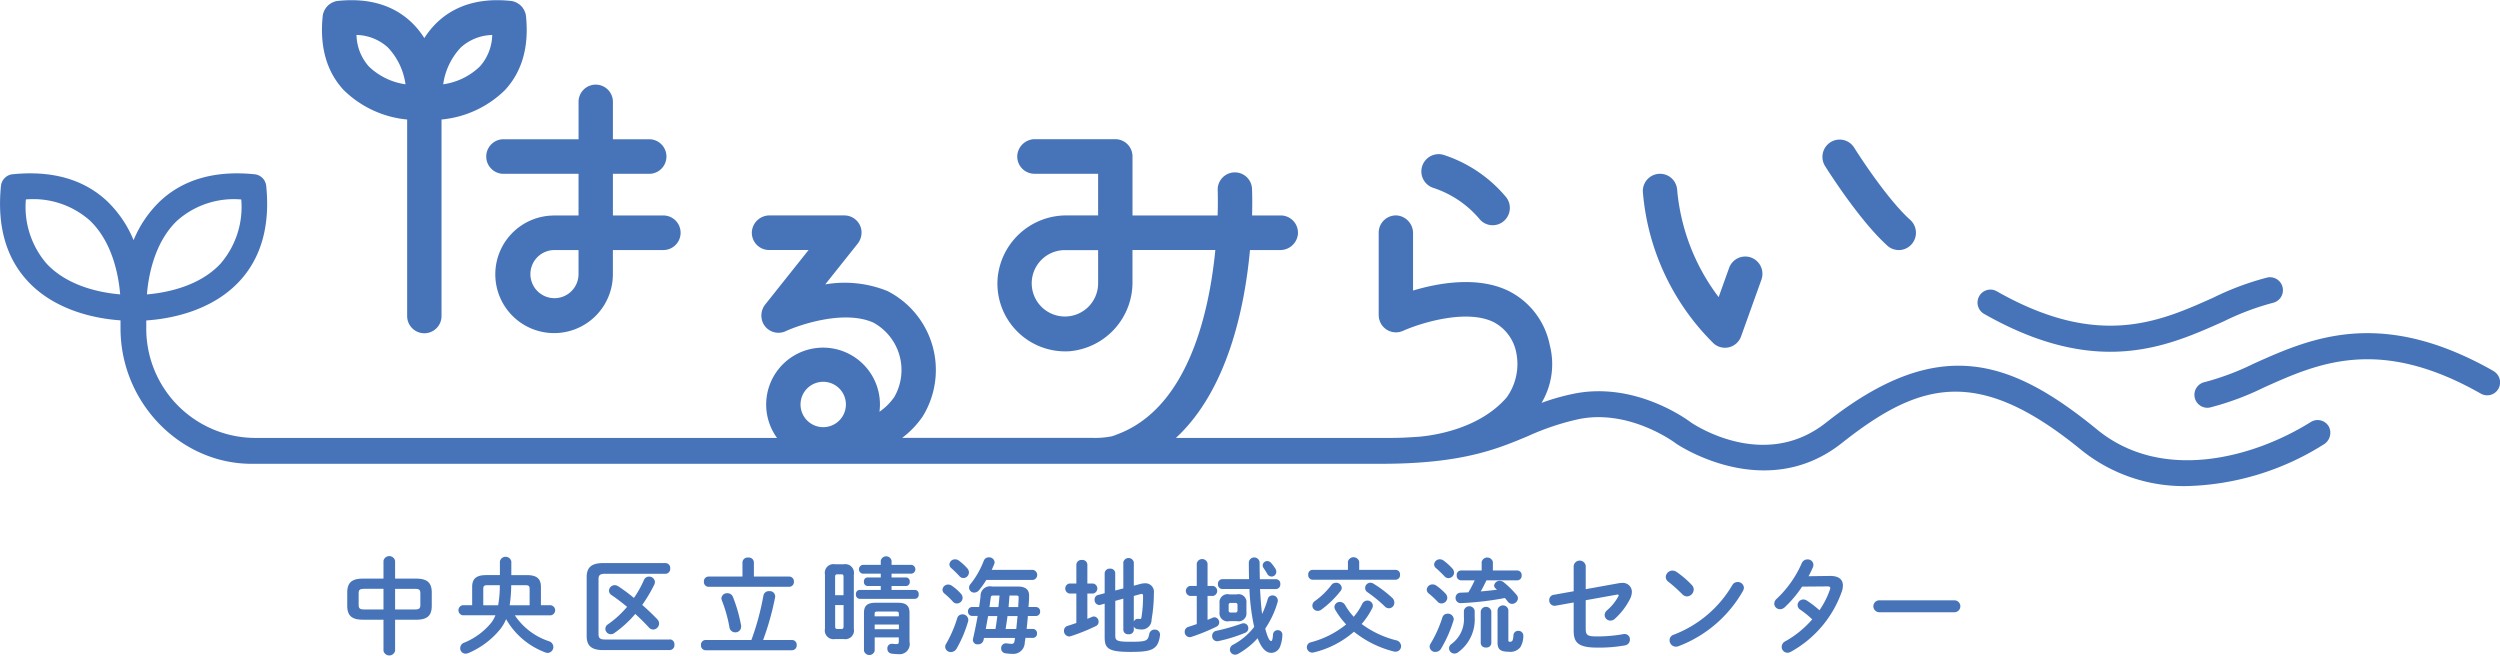
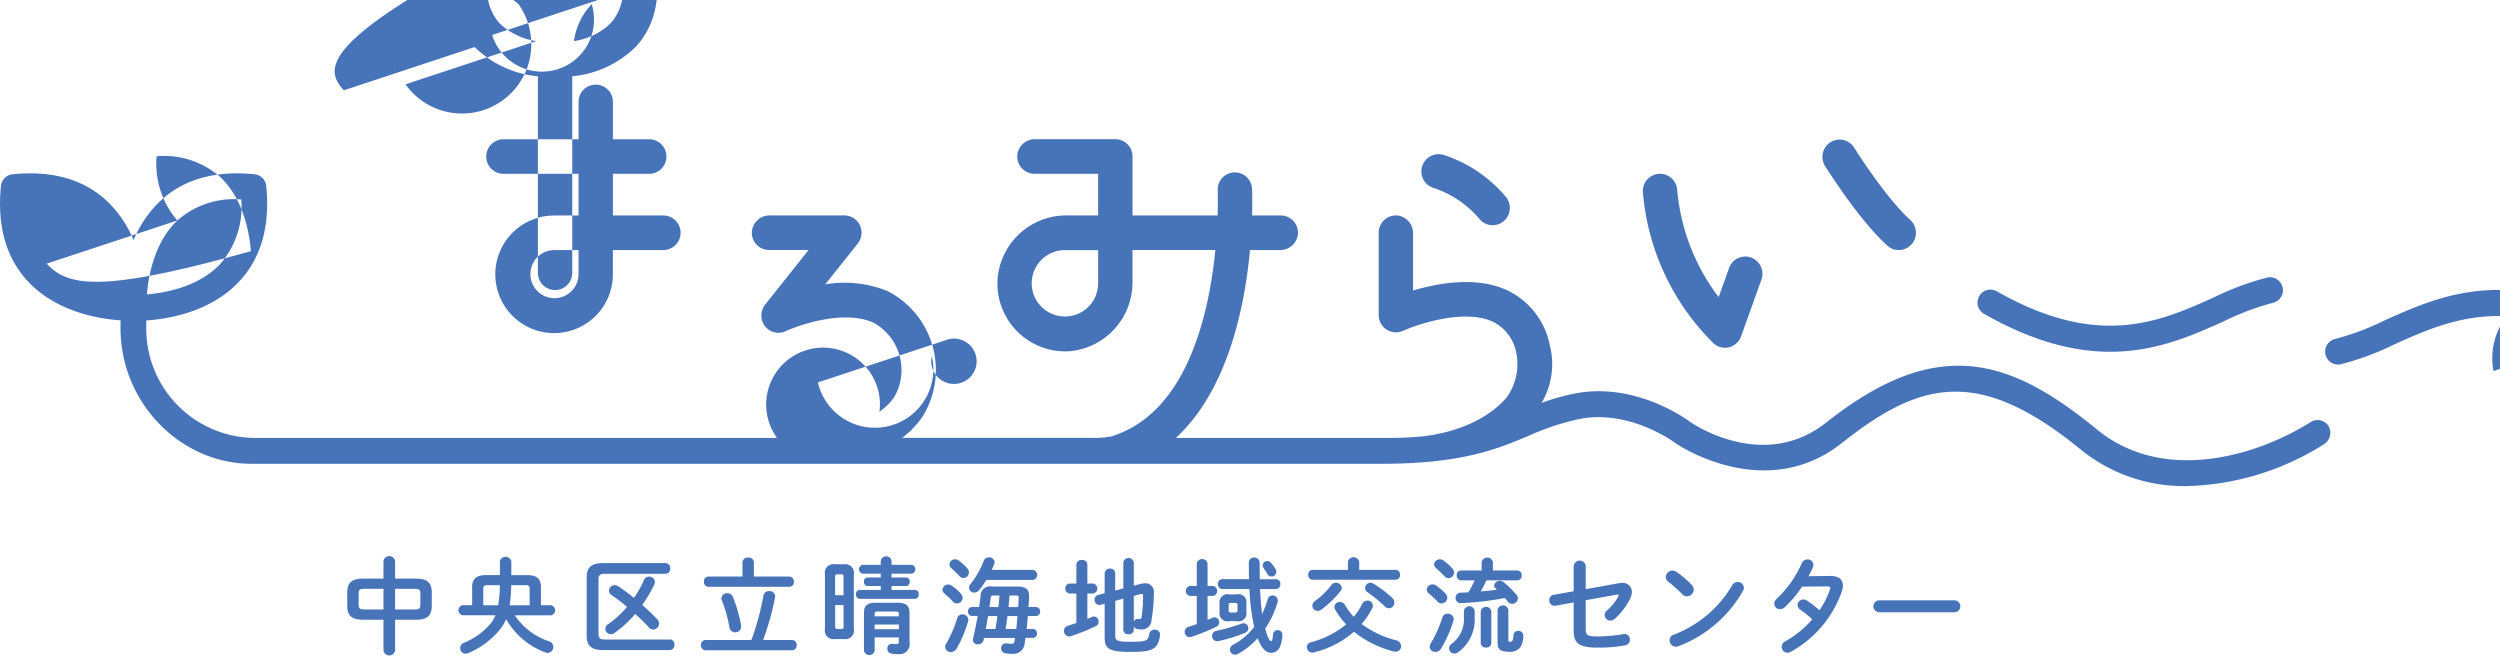
<svg xmlns="http://www.w3.org/2000/svg" width="279.812" height="73.375" viewBox="0 0 279.812 73.375">
  <defs>
    <style>
      .cls-1 {
        fill: #4774b9;
        fill-rule: evenodd;
      }
    </style>
  </defs>
-   <path id="logo" class="cls-1" d="M518.359,443.553a1.936,1.936,0,0,0,0,3.872h8.393v4.659h-2.784c-0.031,0-.06.008-0.091,0.009a6.58,6.58,0,1,0,6.72,6.574v-2.711h5.644a1.936,1.936,0,0,0,0-3.872H530.6v-4.659h4.056a1.936,1.936,0,0,0,0-3.872H530.6v-4.145a1.923,1.923,0,1,0-3.845,0v4.145h-8.393Zm8.393,15.114a2.693,2.693,0,1,1-2.693-2.711h2.693v2.711ZM622.429,449a11.413,11.413,0,0,1,5.122,3.433,1.915,1.915,0,0,0,2.694.338,1.944,1.944,0,0,0,.341-2.716,15.2,15.2,0,0,0-7.052-4.763A1.935,1.935,0,0,0,622.429,449Zm31.356,17.4a1.916,1.916,0,0,0,3.088-.788l2.273-6.339a1.94,1.94,0,0,0-1.156-2.478,1.919,1.919,0,0,0-2.461,1.164l-1.171,3.265a23.267,23.267,0,0,1-4.641-12,1.923,1.923,0,1,0-3.833.308A26.886,26.886,0,0,0,653.785,466.394Zm19.452-10.935a1.915,1.915,0,0,0,2.715-.153,1.945,1.945,0,0,0-.152-2.734c-2.769-2.494-6.238-8.026-6.272-8.082a1.917,1.917,0,0,0-2.652-.608,1.944,1.944,0,0,0-.605,2.669C666.425,446.8,670.062,452.6,673.237,455.459ZM720.642,475.2c-6.526,4.079-16.7,6.75-23.907.86-9.764-7.986-17.863-10.674-30.361-.784-6.828,5.4-14.554.352-15.107-.023-0.559-.421-6.312-4.585-13.1-3.222a24.905,24.905,0,0,0-3.628,1.029,8.485,8.485,0,0,0,.918-6.467,8.645,8.645,0,0,0-4.607-6.06c-3.482-1.7-7.9-.883-10.694-0.046V454.1a1.989,1.989,0,0,0-1.734-2.011,1.929,1.929,0,0,0-2.112,1.927v9.223a0.23,0.23,0,0,0,0,.026,1.7,1.7,0,0,0,.017.172,1.885,1.885,0,0,0,.026.215c0.006,0.028.018,0.055,0.026,0.083a1.982,1.982,0,0,0,.1.288s0,0.007,0,.01c0.01,0.024.026,0.042,0.037,0.065a2,2,0,0,0,.146.255c0.026,0.037.056,0.068,0.084,0.1a2.087,2.087,0,0,0,.159.18c0.034,0.033.073,0.061,0.109,0.091a2.085,2.085,0,0,0,.184.141c0.037,0.023.077,0.042,0.116,0.063a2.049,2.049,0,0,0,.215.107c0.041,0.016.085,0.026,0.127,0.039a1.954,1.954,0,0,0,.227.063,1.661,1.661,0,0,0,.173.017,1.7,1.7,0,0,0,.175.018,0.23,0.23,0,0,0,.026,0,1.675,1.675,0,0,0,.186-0.019c0.065-.007.132-0.01,0.195-0.023,0.042-.01.084-0.028,0.126-0.04a1.812,1.812,0,0,0,.239-0.08l0.018-.006c1.759-.795,7.015-2.522,10.155-0.983a4.895,4.895,0,0,1,2.547,3.5,6.388,6.388,0,0,1-1.085,4.924c-3.144,3.639-8.4,4.26-9.645,4.39-0.263.028-1.012,0.067-1.4,0.091-1.261.077-2.5,0.059-3.993,0.057H593.615c5.819-5.384,7.7-14.656,8.289-21.028h3.362a1.983,1.983,0,0,0,2-1.746,1.932,1.932,0,0,0-1.914-2.126h-3.213c0.046-1.679,0-2.782-.006-2.986a1.923,1.923,0,1,0-3.842.177c0,0.048.044,1.117-.01,2.809h-9.526v-6.6a1.929,1.929,0,0,0-1.922-1.937h-8.968a1.983,1.983,0,0,0-2,1.746,1.93,1.93,0,0,0,1.913,2.126h7.128v4.662H581.4a7.713,7.713,0,0,0-7.743,7.062,7.592,7.592,0,0,0,8.082,8.138,7.725,7.725,0,0,0,7.014-7.8v-3.531h9.274c-0.7,7.119-3.095,17.755-11.048,20.66a3.907,3.907,0,0,1-.579.2,9.587,9.587,0,0,1-2.16.168H562.973a10.184,10.184,0,0,0,2.3-2.4,9.913,9.913,0,0,0-3.944-14.034,12.819,12.819,0,0,0-6.964-.744l3.6-4.519a2.018,2.018,0,0,0,.439-1.6,1.929,1.929,0,0,0-1.895-1.6h-8.351a1.984,1.984,0,0,0-2,1.746,1.932,1.932,0,0,0,1.914,2.126H552.5l-4.823,6.059a2.007,2.007,0,0,0-.281,2.107,1.919,1.919,0,0,0,2.537.921c1.641-.759,6.6-2.411,9.823-0.959a6.047,6.047,0,0,1,2.334,8.327,6.479,6.479,0,0,1-1.656,1.646,6.6,6.6,0,0,0,.056-0.812,6.368,6.368,0,1,0-11.524,3.742H490.555a12.226,12.226,0,0,1-12.184-12.268v-0.88c2.4-.158,7.18-0.917,10.4-4.357,2.459-2.629,3.477-6.229,3.026-10.7a1.425,1.425,0,0,0-.057-0.285,1.479,1.479,0,0,0-.072-0.174c-0.013-.028-0.021-0.057-0.036-0.084a1.359,1.359,0,0,0-.13-0.2c-0.008-.011-0.014-0.024-0.023-0.035a1.464,1.464,0,0,0-.156-0.159c-0.014-.013-0.026-0.028-0.04-0.04a1.428,1.428,0,0,0-.166-0.113c-0.022-.014-0.042-0.032-0.065-0.045a1.521,1.521,0,0,0-.2-0.084c-0.02-.008-0.039-0.019-0.061-0.026a1.393,1.393,0,0,0-.283-0.058h0c-4.442-.453-8.019.572-10.63,3.047a12.778,12.778,0,0,0-2.926,4.328,12.76,12.76,0,0,0-2.925-4.328c-2.611-2.475-6.186-3.5-10.63-3.047l-0.007,0a1.48,1.48,0,0,0-.274.056,1.354,1.354,0,0,0-.184.078c-0.024.011-.05,0.018-0.073,0.031a1.451,1.451,0,0,0-.158.106c-0.024.018-.051,0.032-0.074,0.051a1.339,1.339,0,0,0-.113.113c-0.028.029-.059,0.054-0.084,0.085s-0.052.077-.078,0.115-0.055.076-.078,0.117-0.045.105-.067,0.158c-0.013.035-.031,0.066-0.042,0.1a1.511,1.511,0,0,0-.058.286c-0.45,4.473.568,8.073,3.027,10.7,3.2,3.42,7.945,4.19,10.355,4.354v0.883c0,8.379,6.747,15.172,14.66,15.172H616.568c9.059,0,12.994-1.65,16.466-3.107a28.279,28.279,0,0,1,5.7-1.9c5.689-1.144,10.767,2.671,10.815,2.708a0.6,0.6,0,0,0,.057.042c0.1,0.068,9.927,6.752,18.548-.07,8.71-6.891,15.239-8.667,26.761.755a18.307,18.307,0,0,0,11.857,4.066,30.091,30.091,0,0,0,15.3-4.658,1.519,1.519,0,0,0,.589-1.991A1.439,1.439,0,0,0,720.642,475.2ZM584.907,459.7a3.716,3.716,0,1,1-3.712-3.738h3.712V459.7Zm-103.055-7.056a9.554,9.554,0,0,1,7.15-2.349,9.707,9.707,0,0,1-2.323,7.188c-2.416,2.593-6.188,3.265-8.234,3.437C478.611,458.864,479.274,455.086,481.852,452.641ZM467.22,457.48a9.709,9.709,0,0,1-2.323-7.189,9.56,9.56,0,0,1,7.139,2.34c2.574,2.431,3.243,6.227,3.414,8.287C473.4,460.746,469.635,460.071,467.22,457.48Zm86.325,13.292a2.539,2.539,0,1,1-1.879,1.892A2.535,2.535,0,0,1,553.545,470.772Zm-53.053-32.7a11.675,11.675,0,0,0,7.079,3.274v22a1.923,1.923,0,1,0,3.846,0v-22a11.675,11.675,0,0,0,7.08-3.274c1.923-2.056,2.723-4.838,2.378-8.269a1.965,1.965,0,0,0-.077-0.384c-0.014-.046-0.037-0.087-0.055-0.131a1.826,1.826,0,0,0-.09-0.214,1.97,1.97,0,0,0-.114-0.172,1.646,1.646,0,0,0-.093-0.137,1.818,1.818,0,0,0-.144-0.147c-0.039-.039-0.075-0.081-0.117-0.117a2.083,2.083,0,0,0-.175-0.12c-0.044-.029-0.085-0.063-0.132-0.088a1.867,1.867,0,0,0-.286-0.123c-0.019-.007-0.037-0.017-0.056-0.024a1.882,1.882,0,0,0-.391-0.078c-3.4-.347-6.165.46-8.206,2.395a9.211,9.211,0,0,0-1.445,1.771,9.209,9.209,0,0,0-1.445-1.772c-2.041-1.935-4.8-2.74-8.207-2.394a1.934,1.934,0,0,0-.388.078c-0.036.011-.068,0.03-0.1,0.044a2.019,2.019,0,0,0-.239.1,1.865,1.865,0,0,0-.157.105c-0.05.035-.1,0.065-0.15,0.1a1.772,1.772,0,0,0-.13.13,1.856,1.856,0,0,0-.132.134c-0.037.045-.065,0.1-0.1,0.144a1.824,1.824,0,0,0-.109.166,1.863,1.863,0,0,0-.089.21c-0.018.046-.041,0.088-0.056,0.135a1.894,1.894,0,0,0-.077.384C497.769,433.238,498.569,436.02,500.492,438.076Zm16.6-6.191a5.471,5.471,0,0,1-1.379,3.523,7.383,7.383,0,0,1-4.107,2,7.483,7.483,0,0,1,1.987-4.136A5.406,5.406,0,0,1,517.088,431.885Zm-9.7,5.523a7.409,7.409,0,0,1-4.1-1.987,5.466,5.466,0,0,1-1.39-3.536,5.4,5.4,0,0,1,3.5,1.388A7.475,7.475,0,0,1,507.386,437.408Zm233.7,32.095c-12.659-7.2-20.531-3.663-26.857-.822a29.264,29.264,0,0,1-5.485,2.061,1.453,1.453,0,0,0,.3,2.872,1.425,1.425,0,0,0,.3-0.032,31.181,31.181,0,0,0,6.057-2.249c6.033-2.709,12.87-5.78,24.264.7a1.437,1.437,0,0,0,1.965-.55A1.457,1.457,0,0,0,741.081,469.5ZM684.066,463.1c5.532,3.146,10.149,4.241,14.123,4.241,5.12,0,9.173-1.819,12.734-3.419a29.29,29.29,0,0,1,5.485-2.061,1.452,1.452,0,0,0-.6-2.84,31.229,31.229,0,0,0-6.057,2.249c-6.033,2.709-12.87,5.779-24.264-.7a1.435,1.435,0,0,0-1.965.55A1.458,1.458,0,0,0,684.066,463.1ZM502.621,497.329c-1.279,0-1.756-.48-1.756-1.569V494.3c0-1.089.477-1.569,1.756-1.569h2.3v-2a0.666,0.666,0,0,1,1.3,0v2h2.348c1.28,0,1.757.48,1.757,1.569v1.464c0,1.089-.477,1.569-1.757,1.569h-2.348v3.477a0.666,0.666,0,0,1-1.3,0v-3.477h-2.3Zm2.3-1.148v-2.307h-2.151c-0.524,0-.628.118-0.628,0.551v1.206c0,0.445.139,0.55,0.628,0.55h2.151Zm1.3,0h2.2c0.524,0,.628-0.117.628-0.55v-1.206c0-.433-0.1-0.551-0.628-0.551h-2.2v2.307Zm17.44-.468a0.57,0.57,0,0,1,0,1.124H519.62a7.4,7.4,0,0,0,3.815,2.9,0.683,0.683,0,0,1,.5.632,0.67,0.67,0,0,1-.64.679,0.877,0.877,0,0,1-.232-0.047,8.458,8.458,0,0,1-4.419-3.735,4.6,4.6,0,0,1-.675,1.148,9.288,9.288,0,0,1-3.536,2.646,0.851,0.851,0,0,1-.325.07,0.6,0.6,0,0,1-.6-0.621,0.65,0.65,0,0,1,.442-0.608,7.609,7.609,0,0,0,3.035-2.237,3.381,3.381,0,0,0,.466-0.831h-3.675a0.572,0.572,0,0,1,0-1.124h1.07v-2.05c0-.889.43-1.322,1.581-1.322h1.524v-1.534a0.654,0.654,0,0,1,1.279,0v1.534h1.733c1.151,0,1.581.433,1.581,1.322v2.05h1.128Zm-5.907,0a12.193,12.193,0,0,0,.186-2.249h-1.373c-0.384,0-.477.106-0.477,0.41v1.839h1.664Zm3.523-1.839c0-.3-0.093-0.41-0.476-0.41h-1.582a16.232,16.232,0,0,1-.174,2.249h2.232v-1.839Zm15.685,5.656a0.541,0.541,0,0,1,.524.6,0.548,0.548,0,0,1-.524.6H529.5c-1.325,0-1.837-.516-1.837-1.57v-6.6c0-1.054.512-1.569,1.837-1.569h6.989a0.541,0.541,0,0,1,.524.6,0.546,0.546,0,0,1-.524.6h-6.768c-0.569,0-.732.153-0.732,0.621v6.112c0,0.469.163,0.621,0.732,0.621h7.245Zm-1.395-2.248a0.692,0.692,0,0,1,.2.468,0.681,0.681,0,0,1-.652.679,0.645,0.645,0,0,1-.5-0.246c-0.477-.515-0.988-1.018-1.512-1.5a12.329,12.329,0,0,1-2.349,2.143,0.659,0.659,0,0,1-.395.129,0.618,0.618,0,0,1-.605-0.609,0.6,0.6,0,0,1,.279-0.492,10.953,10.953,0,0,0,2.152-1.967c-0.582-.48-1.163-0.925-1.733-1.311a0.6,0.6,0,0,1-.291-0.492,0.644,0.644,0,0,1,.64-0.621,0.776,0.776,0,0,1,.419.141,18.784,18.784,0,0,1,1.732,1.288,11.348,11.348,0,0,0,1.117-2,0.611,0.611,0,0,1,.569-0.387,0.636,0.636,0,0,1,.663.6,0.777,0.777,0,0,1-.069.3,17.367,17.367,0,0,1-1.349,2.271C534.468,496.181,535.038,496.731,535.573,497.282Zm10.533,2.318a29.5,29.5,0,0,0,1.349-4.988,0.61,0.61,0,0,1,.651-0.48,0.6,0.6,0,0,1,.663.562,0.549,0.549,0,0,1-.012.14,30.819,30.819,0,0,1-1.337,4.766h3.244a0.525,0.525,0,0,1,.512.574,0.531,0.531,0,0,1-.512.574h-9.7a0.529,0.529,0,0,1-.5-0.574,0.523,0.523,0,0,1,.5-0.574h5.14Zm-1-8.7a0.574,0.574,0,0,1,.64-0.527,0.568,0.568,0,0,1,.639.527v1.6h3.965a0.526,0.526,0,0,1,.513.574,0.532,0.532,0,0,1-.513.574h-9.059a0.53,0.53,0,0,1-.5-0.574,0.524,0.524,0,0,1,.5-0.574h3.815v-1.6Zm-2.3,4.286a0.767,0.767,0,0,1-.058-0.258,0.625,0.625,0,0,1,.663-0.562,0.642,0.642,0,0,1,.628.41,16.72,16.72,0,0,1,.907,3.161,0.711,0.711,0,0,1,.012.153,0.64,0.64,0,0,1-.663.655,0.655,0.655,0,0,1-.651-0.585A15.306,15.306,0,0,0,542.8,495.186Zm12.661,4.309a0.972,0.972,0,0,1-1.128-1.148V492.27a0.971,0.971,0,0,1,1.128-1.147h0.977a0.975,0.975,0,0,1,1.128,1.147v6.077a0.972,0.972,0,0,1-1.128,1.148h-0.977Zm0.954-6.932c0-.246-0.058-0.316-0.267-0.316h-0.4c-0.221,0-.279.07-0.279,0.316v2.026h0.942v-2.026Zm-0.267,5.808c0.209,0,.267-0.071.267-0.316v-2.366h-0.942v2.366c0,0.222.047,0.316,0.279,0.316h0.4Zm4.43-4.813h-1.488a0.429,0.429,0,0,1-.395-0.48,0.423,0.423,0,0,1,.395-0.48h1.488v-0.422h-2.034a0.5,0.5,0,0,1,0-.983h2.034v-0.468a0.618,0.618,0,0,1,1.21,0v0.468h2.256a0.5,0.5,0,0,1,0,.983h-2.256V492.6h1.628a0.425,0.425,0,0,1,.407.48,0.431,0.431,0,0,1-.407.48h-1.628v0.434h2.628a0.439,0.439,0,0,1,.407.5,0.445,0.445,0,0,1-.407.5h-6.21a0.452,0.452,0,0,1-.407-0.5,0.446,0.446,0,0,1,.407-0.5h2.372v-0.434Zm1.919,1.874c0.977,0,1.3.374,1.3,1.136V499.8a1.139,1.139,0,0,1-1.279,1.382,5.475,5.475,0,0,1-.744-0.059,0.531,0.531,0,0,1-.454-0.562,0.494,0.494,0,0,1,.477-0.538h0.07a4.183,4.183,0,0,0,.43.035c0.245,0,.3-0.024.3-0.352v-0.4H559.9v1.5a0.616,0.616,0,0,1-1.2,0v-4.238c0-.762.325-1.136,1.3-1.136h2.5Zm-2.256.983c-0.291,0-.349.059-0.349,0.269v0.27h2.71v-0.27c0-.21-0.058-0.269-0.36-0.269h-2Zm2.361,1.452H559.9v0.527h2.71v-0.527Zm6.94-3.454a0.713,0.713,0,0,1,.2.468,0.653,0.653,0,0,1-.639.633,0.608,0.608,0,0,1-.453-0.211,9.263,9.263,0,0,0-.931-0.89,0.586,0.586,0,0,1-.233-0.445,0.629,0.629,0,0,1,.64-0.574,0.746,0.746,0,0,1,.419.141A5.6,5.6,0,0,1,569.545,494.413Zm0.174,2.318a0.636,0.636,0,0,1,.663.6,0.556,0.556,0,0,1-.023.187,13.742,13.742,0,0,1-1.3,3.068,0.724,0.724,0,0,1-.617.363,0.615,0.615,0,0,1-.651-0.574,0.669,0.669,0,0,1,.116-0.363,13.692,13.692,0,0,0,1.233-2.857A0.588,0.588,0,0,1,569.719,496.731Zm0.547-5.152a0.7,0.7,0,0,1,.186.469,0.639,0.639,0,0,1-.617.62,0.618,0.618,0,0,1-.464-0.234,12.2,12.2,0,0,0-.884-0.866,0.565,0.565,0,0,1-.221-0.434,0.619,0.619,0,0,1,.639-0.562,0.671,0.671,0,0,1,.419.141A6.789,6.789,0,0,1,570.266,491.579Zm7.7,4.333a0.466,0.466,0,0,1,.453.5,0.46,0.46,0,0,1-.453.5h-0.919c-0.035.48-.082,0.971-0.14,1.452h0.709a0.466,0.466,0,0,1,.454.5,0.46,0.46,0,0,1-.454.5h-0.837c-0.023.187-.058,0.363-0.081,0.539a1.281,1.281,0,0,1-1.361,1.252,5.891,5.891,0,0,1-.814-0.07,0.536,0.536,0,0,1-.465-0.55,0.528,0.528,0,0,1,.511-0.562h0.07c0.117,0.012.443,0.058,0.558,0.058a0.305,0.305,0,0,0,.35-0.3,3.32,3.32,0,0,0,.057-0.363h-3.465l-0.058.257a0.6,0.6,0,0,1-.616.457,0.5,0.5,0,0,1-.558-0.609c0.2-.878.372-1.721,0.522-2.564h-0.639a0.465,0.465,0,0,1-.442-0.5,0.458,0.458,0,0,1,.442-0.5h0.8c0.059-.4.117-0.808,0.163-1.218a1.054,1.054,0,0,1,1.279-1.077h2.861c0.884,0,1.291.328,1.291,1.019v0.082c0,0.4-.035.8-0.07,1.194h0.85Zm-0.338-4.157a0.572,0.572,0,0,1,0,1.124h-5.233a9.869,9.869,0,0,1-.814,1.148,0.72,0.72,0,0,1-.535.269,0.571,0.571,0,0,1-.582-0.55,0.626,0.626,0,0,1,.175-0.422,9.683,9.683,0,0,0,1.466-2.576,0.589,0.589,0,0,1,.581-0.4,0.607,0.607,0,0,1,.639.539,0.542,0.542,0,0,1-.046.222c-0.082.2-.175,0.422-0.279,0.644h4.628Zm-4.21,6.616c0.082-.481.152-0.972,0.21-1.452h-1.035c-0.082.48-.175,0.971-0.256,1.452h1.081Zm0.326-2.459c0.058-.433.093-0.855,0.128-1.288H573.2c-0.232,0-.279.035-0.314,0.257l-0.139,1.031h1Zm2,2.459c0.059-.481.093-0.972,0.151-1.452h-1.128c-0.058.48-.139,0.971-0.209,1.452h1.186Zm0.221-2.459c0.012-.352.047-0.691,0.047-1.019v-0.059c0-.175-0.058-0.21-0.3-0.21h-0.722l-0.105,1.288h1.082Zm6.509-1.511h-0.779a0.572,0.572,0,0,1,0-1.124h0.779v-2.131a0.55,0.55,0,0,1,.617-0.5,0.543,0.543,0,0,1,.616.5v2.131h0.64a0.57,0.57,0,0,1,0,1.124h-0.64v2.834c0.163-.07.338-0.141,0.5-0.211a0.622,0.622,0,0,1,.233-0.058,0.578,0.578,0,0,1,.523.6,0.5,0.5,0,0,1-.29.468,21.426,21.426,0,0,1-2.815,1.136,0.57,0.57,0,0,1-.2.035,0.612,0.612,0,0,1-.569-0.644,0.55,0.55,0,0,1,.395-0.539c0.314-.093.651-0.21,0.988-0.327V494.4Zm5.257-.573V490.9a0.6,0.6,0,0,1,1.174,0v2.623l0.745-.2a2.052,2.052,0,0,1,.511-0.07,0.953,0.953,0,0,1,.989,1.1,16.976,16.976,0,0,1-.256,2.95,1.1,1.1,0,0,1-1.105,1.124,2.77,2.77,0,0,1-.534-0.058,0.454,0.454,0,0,1-.35-0.293v0.41a0.513,0.513,0,0,1-.581.468,0.518,0.518,0,0,1-.593-0.468v-3.513l-0.9.246v3.9c0,0.55.187,0.679,1.7,0.679,1.849,0,1.953-.117,2.1-0.866a0.593,0.593,0,0,1,.605-0.492,0.563,0.563,0,0,1,.605.562,0.429,0.429,0,0,1-.012.117c-0.209,1.581-.976,1.815-3.268,1.815-2.489,0-2.918-.363-2.918-1.639v-3.759l-0.477.129a0.62,0.62,0,0,1-.14.023,0.564,0.564,0,0,1-.511-0.609,0.506,0.506,0,0,1,.383-0.515l0.745-.2v-2.248a0.546,0.546,0,0,1,.6-0.5,0.522,0.522,0,0,1,.581.491v1.955Zm1.174,3.723a0.46,0.46,0,0,1,.443-0.316h0.069c0.047,0,.116.012,0.175,0.012a0.157,0.157,0,0,0,.163-0.153,14.7,14.7,0,0,0,.185-2.423c0-.153-0.034-0.223-0.151-0.223a0.462,0.462,0,0,0-.163.023l-0.721.2v2.88Zm7.045-2.88h-0.756a0.572,0.572,0,0,1,0-1.124h0.756v-2.506a0.615,0.615,0,0,1,1.209,0v2.506h0.605a0.57,0.57,0,0,1,0,1.124h-0.605v2.681c0.187-.082.361-0.152,0.547-0.234a0.6,0.6,0,0,1,.233-0.059,0.568,0.568,0,0,1,.523.586,0.513,0.513,0,0,1-.291.456,21.755,21.755,0,0,1-2.814,1.148,0.67,0.67,0,0,1-.21.035,0.576,0.576,0,0,1-.546-0.609,0.549,0.549,0,0,1,.395-0.538c0.3-.094.617-0.2,0.954-0.317v-3.149Zm5.245,3.056a0.537,0.537,0,0,1,.523.562,0.525,0.525,0,0,1-.337.5,17.018,17.018,0,0,1-3.024.937,0.545,0.545,0,0,1-.139.012,0.566,0.566,0,0,1-.547-0.6,0.555,0.555,0,0,1,.465-0.562,23.169,23.169,0,0,0,2.838-.808A0.813,0.813,0,0,1,601.194,497.727Zm0.605-4.93c-0.012-.6-0.023-1.218-0.023-1.885a0.607,0.607,0,0,1,1.209,0c0,0.632.011,1.253,0.023,1.885h1.837a0.488,0.488,0,0,1,.454.55,0.5,0.5,0,0,1-.454.551h-1.814c0.058,0.925.105,1.862,0.233,2.786a10.323,10.323,0,0,0,.628-1.662,0.538,0.538,0,0,1,.535-0.41,0.574,0.574,0,0,1,.593.562,0.562,0.562,0,0,1-.023.188,10.332,10.332,0,0,1-1.384,2.962c0.326,1.241.546,1.393,0.663,1.393,0.081,0,.162-0.093.209-0.726a0.511,0.511,0,0,1,.523-0.491,0.5,0.5,0,0,1,.524.515,3.782,3.782,0,0,1-.233,1.253,1.076,1.076,0,0,1-1,.772c-0.605,0-1.117-.527-1.535-1.639a8.674,8.674,0,0,1-2.175,1.745,0.743,0.743,0,0,1-.36.1,0.58,0.58,0,0,1-.57-0.573,0.621,0.621,0,0,1,.372-0.551,7.2,7.2,0,0,0,2.349-1.99c-0.023-.082-0.035-0.164-0.058-0.247a24.263,24.263,0,0,1-.477-3.992h-3.058a0.5,0.5,0,0,1-.465-0.551,0.5,0.5,0,0,1,.465-0.55H601.8Zm-0.291,3.712a0.889,0.889,0,0,1-1.082.983h-0.814a0.906,0.906,0,0,1-1.116-.983v-1.03a0.906,0.906,0,0,1,1.116-.984h0.814a0.884,0.884,0,0,1,1.082.984v1.03Zm-1-.8a0.22,0.22,0,0,0-.256-0.258h-0.477a0.219,0.219,0,0,0-.255.258v0.562a0.219,0.219,0,0,0,.255.257h0.477a0.228,0.228,0,0,0,.256-0.257v-0.562Zm4.245-4.087a0.68,0.68,0,0,1,.1.34,0.535,0.535,0,0,1-.535.538,0.575,0.575,0,0,1-.5-0.339c-0.139-.246-0.256-0.4-0.384-0.609a0.516,0.516,0,0,1-.105-0.316,0.5,0.5,0,0,1,.512-0.469,0.584,0.584,0,0,1,.442.223A4.969,4.969,0,0,1,604.753,491.626Zm13.51,8.009a0.691,0.691,0,0,1,.558.656,0.613,0.613,0,0,1-.64.62,0.874,0.874,0,0,1-.232-0.034,11.693,11.693,0,0,1-4.408-2.2,10.556,10.556,0,0,1-4.5,2.319,0.954,0.954,0,0,1-.175.023,0.607,0.607,0,0,1-.593-0.609,0.562,0.562,0,0,1,.442-0.55,10.378,10.378,0,0,0,3.954-2,8.633,8.633,0,0,1-1.221-1.639,0.7,0.7,0,0,1-.093-0.316,0.6,0.6,0,0,1,.616-0.562,0.682,0.682,0,0,1,.582.351,7.284,7.284,0,0,0,.965,1.312,6.6,6.6,0,0,0,.942-1.429,0.651,0.651,0,0,1,.581-0.386,0.6,0.6,0,0,1,.617.574,0.624,0.624,0,0,1-.07.281,8.424,8.424,0,0,1-1.186,1.768A10.979,10.979,0,0,0,618.263,499.635Zm-5.4-8.793a0.651,0.651,0,0,1,1.268,0v0.913h4.094a0.5,0.5,0,0,1,.477.55,0.506,0.506,0,0,1-.477.551H608.89a0.5,0.5,0,0,1-.466-0.551,0.49,0.49,0,0,1,.466-0.55h3.976v-0.913Zm-1.337,2.353a0.63,0.63,0,0,1,.652.562,0.605,0.605,0,0,1-.152.387,11.07,11.07,0,0,1-2.128,2.061,0.689,0.689,0,0,1-.419.14,0.594,0.594,0,0,1-.592-0.585,0.65,0.65,0,0,1,.3-0.527,8.288,8.288,0,0,0,1.837-1.792A0.6,0.6,0,0,1,611.529,493.2Zm6.292,1.686a0.718,0.718,0,0,1,.244.527,0.61,0.61,0,0,1-1.07.434,15.587,15.587,0,0,0-1.93-1.581,0.575,0.575,0,0,1-.268-0.48,0.593,0.593,0,0,1,.582-0.586,0.69,0.69,0,0,1,.372.117A13.24,13.24,0,0,1,617.821,494.881Zm5.974-.468a0.734,0.734,0,0,1,.2.468,0.656,0.656,0,0,1-.652.633,0.592,0.592,0,0,1-.441-0.2,9.513,9.513,0,0,0-.965-0.9,0.565,0.565,0,0,1-.244-0.445,0.636,0.636,0,0,1,.662-0.586,0.727,0.727,0,0,1,.407.129A6.93,6.93,0,0,1,623.795,494.413Zm0.233,2.248a0.642,0.642,0,0,1,.686.6,0.594,0.594,0,0,1-.035.188,14.258,14.258,0,0,1-1.384,3.126,0.724,0.724,0,0,1-.628.363,0.616,0.616,0,0,1-.651-0.585,0.717,0.717,0,0,1,.128-0.375,13.616,13.616,0,0,0,1.3-2.9A0.578,0.578,0,0,1,624.028,496.661Zm0.523-5.07a0.734,0.734,0,0,1,.2.468,0.632,0.632,0,0,1-.628.621,0.57,0.57,0,0,1-.454-0.222c-0.3-.305-0.651-0.656-0.918-0.879a0.58,0.58,0,0,1-.233-0.433,0.633,0.633,0,0,1,.651-0.574,0.711,0.711,0,0,1,.407.141A7.05,7.05,0,0,1,624.551,491.591Zm1.3,4.742a0.613,0.613,0,0,1,1.209.012v0.714a4.53,4.53,0,0,1-1.861,3.923,0.667,0.667,0,0,1-.418.14,0.6,0.6,0,0,1-.593-0.585,0.611,0.611,0,0,1,.278-0.492,3.431,3.431,0,0,0,1.385-3.033v-0.679Zm2.523-3.407c-0.2.421-.407,0.843-0.639,1.241,0.6-.047,1.209-0.117,1.814-0.187l-0.187-.188a0.389,0.389,0,0,1-.127-0.281,0.61,0.61,0,0,1,.639-0.527,0.714,0.714,0,0,1,.431.153,10.95,10.95,0,0,1,1.442,1.417,0.6,0.6,0,0,1,.151.386,0.662,0.662,0,0,1-.651.62,0.587,0.587,0,0,1-.477-0.245c-0.093-.129-0.21-0.27-0.326-0.41a34.651,34.651,0,0,1-4.675.562c-0.093,0-.221.012-0.29,0.012a0.565,0.565,0,0,1-.559-0.586,0.556,0.556,0,0,1,.559-0.585l0.872-.036a12.447,12.447,0,0,0,.709-1.346h-1.547a0.5,0.5,0,0,1-.465-0.55,0.49,0.49,0,0,1,.465-0.551h2.326v-0.96a0.647,0.647,0,0,1,1.256,0v0.96h2.745a0.5,0.5,0,0,1,.476.551,0.5,0.5,0,0,1-.476.55h-3.466Zm-0.639,3.477a0.6,0.6,0,0,1,1.186,0v3.572a0.526,0.526,0,0,1-.594.468,0.532,0.532,0,0,1-.592-0.468V496.4Zm3.093,3.232c0,0.129.035,0.164,0.186,0.164,0.233,0,.337-0.07.384-0.726a0.514,0.514,0,0,1,.534-0.491,0.535,0.535,0,0,1,.57.5,2.42,2.42,0,0,1-.337,1.335,1.435,1.435,0,0,1-1.325.5c-0.908,0-1.222-.281-1.222-1V496.24a0.613,0.613,0,0,1,1.21,0v3.395Zm12.336-6.381a1.924,1.924,0,0,1,.361-0.035,1.006,1.006,0,0,1,1.128,1.007,1.8,1.8,0,0,1-.21.784,7.654,7.654,0,0,1-1.7,2.225,0.751,0.751,0,0,1-.488.2,0.645,0.645,0,0,1-.651-0.621,0.707,0.707,0,0,1,.278-0.538,5.672,5.672,0,0,0,1.245-1.534,0.45,0.45,0,0,0,.046-0.129,0.1,0.1,0,0,0-.127-0.094c-0.024,0-.059.012-0.093,0.012l-3.466.621v3.185c0,0.69.151,0.866,1.186,0.866a16.446,16.446,0,0,0,3.035-.258,0.6,0.6,0,0,1,.14-0.011,0.589,0.589,0,0,1,.582.632,0.643,0.643,0,0,1-.559.644,16.542,16.542,0,0,1-3.081.246c-2.175,0-2.652-.574-2.652-1.9V495.4l-2.023.363a0.508,0.508,0,0,1-.128.011,0.6,0.6,0,0,1-.582-0.644,0.571,0.571,0,0,1,.489-0.585l2.244-.4V491.3a0.681,0.681,0,0,1,1.349,0v2.612Zm8.2,0.2a0.694,0.694,0,0,1,.21.5,0.79,0.79,0,0,1-.745.773,0.733,0.733,0,0,1-.523-0.234,16.939,16.939,0,0,0-1.582-1.417,0.653,0.653,0,0,1-.279-0.527,0.753,0.753,0,0,1,.744-0.714,0.845,0.845,0,0,1,.466.152A10.452,10.452,0,0,1,651.363,493.453Zm5.117-.34a0.679,0.679,0,0,1,.71.644,0.822,0.822,0,0,1-.117.375,14.031,14.031,0,0,1-7.187,6.159,0.815,0.815,0,0,1-.314.059,0.712,0.712,0,0,1-.7-0.715,0.633,0.633,0,0,1,.454-0.62,12.977,12.977,0,0,0,6.559-5.539A0.662,0.662,0,0,1,656.48,493.113Zm10.336-.679c0.965-.011,1.454.375,1.454,1.077a2.093,2.093,0,0,1-.105.621,12.373,12.373,0,0,1-5.722,6.791,0.817,0.817,0,0,1-.384.106,0.65,0.65,0,0,1-.639-0.656,0.708,0.708,0,0,1,.419-0.632,11.334,11.334,0,0,0,3-2.448,10.642,10.642,0,0,0-1.349-1.088,0.62,0.62,0,0,1-.291-0.516,0.643,0.643,0,0,1,.64-0.62,0.723,0.723,0,0,1,.407.128,10.783,10.783,0,0,1,1.4,1.078,9.5,9.5,0,0,0,1.174-2.319,0.466,0.466,0,0,0,.035-0.164c0-.129-0.093-0.187-0.314-0.187l-2.837.024a12.668,12.668,0,0,1-1.955,2.318,0.746,0.746,0,0,1-.511.211,0.638,0.638,0,0,1-.651-0.621,0.743,0.743,0,0,1,.279-0.55,12.217,12.217,0,0,0,2.791-3.958,0.682,0.682,0,0,1,.651-0.445,0.629,0.629,0,0,1,.663.6,0.682,0.682,0,0,1-.058.281c-0.14.328-.3,0.656-0.488,1Zm13.976,2.728a0.669,0.669,0,0,1,0,1.335H672.3a0.669,0.669,0,0,1,0-1.335h8.489Z" transform="translate(-462 -427.969)" />
+   <path id="logo" class="cls-1" d="M518.359,443.553a1.936,1.936,0,0,0,0,3.872h8.393v4.659h-2.784c-0.031,0-.06.008-0.091,0.009a6.58,6.58,0,1,0,6.72,6.574v-2.711h5.644a1.936,1.936,0,0,0,0-3.872H530.6v-4.659h4.056a1.936,1.936,0,0,0,0-3.872H530.6v-4.145a1.923,1.923,0,1,0-3.845,0v4.145h-8.393Zm8.393,15.114a2.693,2.693,0,1,1-2.693-2.711h2.693v2.711ZM622.429,449a11.413,11.413,0,0,1,5.122,3.433,1.915,1.915,0,0,0,2.694.338,1.944,1.944,0,0,0,.341-2.716,15.2,15.2,0,0,0-7.052-4.763A1.935,1.935,0,0,0,622.429,449Zm31.356,17.4a1.916,1.916,0,0,0,3.088-.788l2.273-6.339a1.94,1.94,0,0,0-1.156-2.478,1.919,1.919,0,0,0-2.461,1.164l-1.171,3.265a23.267,23.267,0,0,1-4.641-12,1.923,1.923,0,1,0-3.833.308A26.886,26.886,0,0,0,653.785,466.394Zm19.452-10.935a1.915,1.915,0,0,0,2.715-.153,1.945,1.945,0,0,0-.152-2.734c-2.769-2.494-6.238-8.026-6.272-8.082a1.917,1.917,0,0,0-2.652-.608,1.944,1.944,0,0,0-.605,2.669C666.425,446.8,670.062,452.6,673.237,455.459ZM720.642,475.2c-6.526,4.079-16.7,6.75-23.907.86-9.764-7.986-17.863-10.674-30.361-.784-6.828,5.4-14.554.352-15.107-.023-0.559-.421-6.312-4.585-13.1-3.222a24.905,24.905,0,0,0-3.628,1.029,8.485,8.485,0,0,0,.918-6.467,8.645,8.645,0,0,0-4.607-6.06c-3.482-1.7-7.9-.883-10.694-0.046V454.1a1.989,1.989,0,0,0-1.734-2.011,1.929,1.929,0,0,0-2.112,1.927v9.223a0.23,0.23,0,0,0,0,.026,1.7,1.7,0,0,0,.017.172,1.885,1.885,0,0,0,.026.215c0.006,0.028.018,0.055,0.026,0.083a1.982,1.982,0,0,0,.1.288s0,0.007,0,.01c0.01,0.024.026,0.042,0.037,0.065a2,2,0,0,0,.146.255c0.026,0.037.056,0.068,0.084,0.1a2.087,2.087,0,0,0,.159.18c0.034,0.033.073,0.061,0.109,0.091a2.085,2.085,0,0,0,.184.141c0.037,0.023.077,0.042,0.116,0.063a2.049,2.049,0,0,0,.215.107c0.041,0.016.085,0.026,0.127,0.039a1.954,1.954,0,0,0,.227.063,1.661,1.661,0,0,0,.173.017,1.7,1.7,0,0,0,.175.018,0.23,0.23,0,0,0,.026,0,1.675,1.675,0,0,0,.186-0.019c0.065-.007.132-0.01,0.195-0.023,0.042-.01.084-0.028,0.126-0.04a1.812,1.812,0,0,0,.239-0.08l0.018-.006c1.759-.795,7.015-2.522,10.155-0.983a4.895,4.895,0,0,1,2.547,3.5,6.388,6.388,0,0,1-1.085,4.924c-3.144,3.639-8.4,4.26-9.645,4.39-0.263.028-1.012,0.067-1.4,0.091-1.261.077-2.5,0.059-3.993,0.057H593.615c5.819-5.384,7.7-14.656,8.289-21.028h3.362a1.983,1.983,0,0,0,2-1.746,1.932,1.932,0,0,0-1.914-2.126h-3.213c0.046-1.679,0-2.782-.006-2.986a1.923,1.923,0,1,0-3.842.177c0,0.048.044,1.117-.01,2.809h-9.526v-6.6a1.929,1.929,0,0,0-1.922-1.937h-8.968a1.983,1.983,0,0,0-2,1.746,1.93,1.93,0,0,0,1.913,2.126h7.128v4.662H581.4a7.713,7.713,0,0,0-7.743,7.062,7.592,7.592,0,0,0,8.082,8.138,7.725,7.725,0,0,0,7.014-7.8v-3.531h9.274c-0.7,7.119-3.095,17.755-11.048,20.66a3.907,3.907,0,0,1-.579.2,9.587,9.587,0,0,1-2.16.168H562.973a10.184,10.184,0,0,0,2.3-2.4,9.913,9.913,0,0,0-3.944-14.034,12.819,12.819,0,0,0-6.964-.744l3.6-4.519a2.018,2.018,0,0,0,.439-1.6,1.929,1.929,0,0,0-1.895-1.6h-8.351a1.984,1.984,0,0,0-2,1.746,1.932,1.932,0,0,0,1.914,2.126H552.5l-4.823,6.059a2.007,2.007,0,0,0-.281,2.107,1.919,1.919,0,0,0,2.537.921c1.641-.759,6.6-2.411,9.823-0.959a6.047,6.047,0,0,1,2.334,8.327,6.479,6.479,0,0,1-1.656,1.646,6.6,6.6,0,0,0,.056-0.812,6.368,6.368,0,1,0-11.524,3.742H490.555a12.226,12.226,0,0,1-12.184-12.268v-0.88c2.4-.158,7.18-0.917,10.4-4.357,2.459-2.629,3.477-6.229,3.026-10.7a1.425,1.425,0,0,0-.057-0.285,1.479,1.479,0,0,0-.072-0.174c-0.013-.028-0.021-0.057-0.036-0.084a1.359,1.359,0,0,0-.13-0.2c-0.008-.011-0.014-0.024-0.023-0.035a1.464,1.464,0,0,0-.156-0.159c-0.014-.013-0.026-0.028-0.04-0.04a1.428,1.428,0,0,0-.166-0.113c-0.022-.014-0.042-0.032-0.065-0.045a1.521,1.521,0,0,0-.2-0.084c-0.02-.008-0.039-0.019-0.061-0.026a1.393,1.393,0,0,0-.283-0.058h0c-4.442-.453-8.019.572-10.63,3.047a12.778,12.778,0,0,0-2.926,4.328,12.76,12.76,0,0,0-2.925-4.328c-2.611-2.475-6.186-3.5-10.63-3.047l-0.007,0a1.48,1.48,0,0,0-.274.056,1.354,1.354,0,0,0-.184.078c-0.024.011-.05,0.018-0.073,0.031a1.451,1.451,0,0,0-.158.106c-0.024.018-.051,0.032-0.074,0.051a1.339,1.339,0,0,0-.113.113c-0.028.029-.059,0.054-0.084,0.085s-0.052.077-.078,0.115-0.055.076-.078,0.117-0.045.105-.067,0.158c-0.013.035-.031,0.066-0.042,0.1a1.511,1.511,0,0,0-.058.286c-0.45,4.473.568,8.073,3.027,10.7,3.2,3.42,7.945,4.19,10.355,4.354v0.883c0,8.379,6.747,15.172,14.66,15.172H616.568c9.059,0,12.994-1.65,16.466-3.107a28.279,28.279,0,0,1,5.7-1.9c5.689-1.144,10.767,2.671,10.815,2.708a0.6,0.6,0,0,0,.057.042c0.1,0.068,9.927,6.752,18.548-.07,8.71-6.891,15.239-8.667,26.761.755a18.307,18.307,0,0,0,11.857,4.066,30.091,30.091,0,0,0,15.3-4.658,1.519,1.519,0,0,0,.589-1.991A1.439,1.439,0,0,0,720.642,475.2ZM584.907,459.7a3.716,3.716,0,1,1-3.712-3.738h3.712V459.7Zm-103.055-7.056a9.554,9.554,0,0,1,7.15-2.349,9.707,9.707,0,0,1-2.323,7.188c-2.416,2.593-6.188,3.265-8.234,3.437C478.611,458.864,479.274,455.086,481.852,452.641Za9.709,9.709,0,0,1-2.323-7.189,9.56,9.56,0,0,1,7.139,2.34c2.574,2.431,3.243,6.227,3.414,8.287C473.4,460.746,469.635,460.071,467.22,457.48Zm86.325,13.292a2.539,2.539,0,1,1-1.879,1.892A2.535,2.535,0,0,1,553.545,470.772Zm-53.053-32.7a11.675,11.675,0,0,0,7.079,3.274v22a1.923,1.923,0,1,0,3.846,0v-22a11.675,11.675,0,0,0,7.08-3.274c1.923-2.056,2.723-4.838,2.378-8.269a1.965,1.965,0,0,0-.077-0.384c-0.014-.046-0.037-0.087-0.055-0.131a1.826,1.826,0,0,0-.09-0.214,1.97,1.97,0,0,0-.114-0.172,1.646,1.646,0,0,0-.093-0.137,1.818,1.818,0,0,0-.144-0.147c-0.039-.039-0.075-0.081-0.117-0.117a2.083,2.083,0,0,0-.175-0.12c-0.044-.029-0.085-0.063-0.132-0.088a1.867,1.867,0,0,0-.286-0.123c-0.019-.007-0.037-0.017-0.056-0.024a1.882,1.882,0,0,0-.391-0.078c-3.4-.347-6.165.46-8.206,2.395a9.211,9.211,0,0,0-1.445,1.771,9.209,9.209,0,0,0-1.445-1.772c-2.041-1.935-4.8-2.74-8.207-2.394a1.934,1.934,0,0,0-.388.078c-0.036.011-.068,0.03-0.1,0.044a2.019,2.019,0,0,0-.239.1,1.865,1.865,0,0,0-.157.105c-0.05.035-.1,0.065-0.15,0.1a1.772,1.772,0,0,0-.13.13,1.856,1.856,0,0,0-.132.134c-0.037.045-.065,0.1-0.1,0.144a1.824,1.824,0,0,0-.109.166,1.863,1.863,0,0,0-.089.21c-0.018.046-.041,0.088-0.056,0.135a1.894,1.894,0,0,0-.077.384C497.769,433.238,498.569,436.02,500.492,438.076Zm16.6-6.191a5.471,5.471,0,0,1-1.379,3.523,7.383,7.383,0,0,1-4.107,2,7.483,7.483,0,0,1,1.987-4.136A5.406,5.406,0,0,1,517.088,431.885Zm-9.7,5.523a7.409,7.409,0,0,1-4.1-1.987,5.466,5.466,0,0,1-1.39-3.536,5.4,5.4,0,0,1,3.5,1.388A7.475,7.475,0,0,1,507.386,437.408Zm233.7,32.095c-12.659-7.2-20.531-3.663-26.857-.822a29.264,29.264,0,0,1-5.485,2.061,1.453,1.453,0,0,0,.3,2.872,1.425,1.425,0,0,0,.3-0.032,31.181,31.181,0,0,0,6.057-2.249c6.033-2.709,12.87-5.78,24.264.7a1.437,1.437,0,0,0,1.965-.55A1.457,1.457,0,0,0,741.081,469.5ZM684.066,463.1c5.532,3.146,10.149,4.241,14.123,4.241,5.12,0,9.173-1.819,12.734-3.419a29.29,29.29,0,0,1,5.485-2.061,1.452,1.452,0,0,0-.6-2.84,31.229,31.229,0,0,0-6.057,2.249c-6.033,2.709-12.87,5.779-24.264-.7a1.435,1.435,0,0,0-1.965.55A1.458,1.458,0,0,0,684.066,463.1ZM502.621,497.329c-1.279,0-1.756-.48-1.756-1.569V494.3c0-1.089.477-1.569,1.756-1.569h2.3v-2a0.666,0.666,0,0,1,1.3,0v2h2.348c1.28,0,1.757.48,1.757,1.569v1.464c0,1.089-.477,1.569-1.757,1.569h-2.348v3.477a0.666,0.666,0,0,1-1.3,0v-3.477h-2.3Zm2.3-1.148v-2.307h-2.151c-0.524,0-.628.118-0.628,0.551v1.206c0,0.445.139,0.55,0.628,0.55h2.151Zm1.3,0h2.2c0.524,0,.628-0.117.628-0.55v-1.206c0-.433-0.1-0.551-0.628-0.551h-2.2v2.307Zm17.44-.468a0.57,0.57,0,0,1,0,1.124H519.62a7.4,7.4,0,0,0,3.815,2.9,0.683,0.683,0,0,1,.5.632,0.67,0.67,0,0,1-.64.679,0.877,0.877,0,0,1-.232-0.047,8.458,8.458,0,0,1-4.419-3.735,4.6,4.6,0,0,1-.675,1.148,9.288,9.288,0,0,1-3.536,2.646,0.851,0.851,0,0,1-.325.07,0.6,0.6,0,0,1-.6-0.621,0.65,0.65,0,0,1,.442-0.608,7.609,7.609,0,0,0,3.035-2.237,3.381,3.381,0,0,0,.466-0.831h-3.675a0.572,0.572,0,0,1,0-1.124h1.07v-2.05c0-.889.43-1.322,1.581-1.322h1.524v-1.534a0.654,0.654,0,0,1,1.279,0v1.534h1.733c1.151,0,1.581.433,1.581,1.322v2.05h1.128Zm-5.907,0a12.193,12.193,0,0,0,.186-2.249h-1.373c-0.384,0-.477.106-0.477,0.41v1.839h1.664Zm3.523-1.839c0-.3-0.093-0.41-0.476-0.41h-1.582a16.232,16.232,0,0,1-.174,2.249h2.232v-1.839Zm15.685,5.656a0.541,0.541,0,0,1,.524.6,0.548,0.548,0,0,1-.524.6H529.5c-1.325,0-1.837-.516-1.837-1.57v-6.6c0-1.054.512-1.569,1.837-1.569h6.989a0.541,0.541,0,0,1,.524.6,0.546,0.546,0,0,1-.524.6h-6.768c-0.569,0-.732.153-0.732,0.621v6.112c0,0.469.163,0.621,0.732,0.621h7.245Zm-1.395-2.248a0.692,0.692,0,0,1,.2.468,0.681,0.681,0,0,1-.652.679,0.645,0.645,0,0,1-.5-0.246c-0.477-.515-0.988-1.018-1.512-1.5a12.329,12.329,0,0,1-2.349,2.143,0.659,0.659,0,0,1-.395.129,0.618,0.618,0,0,1-.605-0.609,0.6,0.6,0,0,1,.279-0.492,10.953,10.953,0,0,0,2.152-1.967c-0.582-.48-1.163-0.925-1.733-1.311a0.6,0.6,0,0,1-.291-0.492,0.644,0.644,0,0,1,.64-0.621,0.776,0.776,0,0,1,.419.141,18.784,18.784,0,0,1,1.732,1.288,11.348,11.348,0,0,0,1.117-2,0.611,0.611,0,0,1,.569-0.387,0.636,0.636,0,0,1,.663.6,0.777,0.777,0,0,1-.069.3,17.367,17.367,0,0,1-1.349,2.271C534.468,496.181,535.038,496.731,535.573,497.282Zm10.533,2.318a29.5,29.5,0,0,0,1.349-4.988,0.61,0.61,0,0,1,.651-0.48,0.6,0.6,0,0,1,.663.562,0.549,0.549,0,0,1-.012.14,30.819,30.819,0,0,1-1.337,4.766h3.244a0.525,0.525,0,0,1,.512.574,0.531,0.531,0,0,1-.512.574h-9.7a0.529,0.529,0,0,1-.5-0.574,0.523,0.523,0,0,1,.5-0.574h5.14Zm-1-8.7a0.574,0.574,0,0,1,.64-0.527,0.568,0.568,0,0,1,.639.527v1.6h3.965a0.526,0.526,0,0,1,.513.574,0.532,0.532,0,0,1-.513.574h-9.059a0.53,0.53,0,0,1-.5-0.574,0.524,0.524,0,0,1,.5-0.574h3.815v-1.6Zm-2.3,4.286a0.767,0.767,0,0,1-.058-0.258,0.625,0.625,0,0,1,.663-0.562,0.642,0.642,0,0,1,.628.41,16.72,16.72,0,0,1,.907,3.161,0.711,0.711,0,0,1,.012.153,0.64,0.64,0,0,1-.663.655,0.655,0.655,0,0,1-.651-0.585A15.306,15.306,0,0,0,542.8,495.186Zm12.661,4.309a0.972,0.972,0,0,1-1.128-1.148V492.27a0.971,0.971,0,0,1,1.128-1.147h0.977a0.975,0.975,0,0,1,1.128,1.147v6.077a0.972,0.972,0,0,1-1.128,1.148h-0.977Zm0.954-6.932c0-.246-0.058-0.316-0.267-0.316h-0.4c-0.221,0-.279.07-0.279,0.316v2.026h0.942v-2.026Zm-0.267,5.808c0.209,0,.267-0.071.267-0.316v-2.366h-0.942v2.366c0,0.222.047,0.316,0.279,0.316h0.4Zm4.43-4.813h-1.488a0.429,0.429,0,0,1-.395-0.48,0.423,0.423,0,0,1,.395-0.48h1.488v-0.422h-2.034a0.5,0.5,0,0,1,0-.983h2.034v-0.468a0.618,0.618,0,0,1,1.21,0v0.468h2.256a0.5,0.5,0,0,1,0,.983h-2.256V492.6h1.628a0.425,0.425,0,0,1,.407.48,0.431,0.431,0,0,1-.407.48h-1.628v0.434h2.628a0.439,0.439,0,0,1,.407.5,0.445,0.445,0,0,1-.407.5h-6.21a0.452,0.452,0,0,1-.407-0.5,0.446,0.446,0,0,1,.407-0.5h2.372v-0.434Zm1.919,1.874c0.977,0,1.3.374,1.3,1.136V499.8a1.139,1.139,0,0,1-1.279,1.382,5.475,5.475,0,0,1-.744-0.059,0.531,0.531,0,0,1-.454-0.562,0.494,0.494,0,0,1,.477-0.538h0.07a4.183,4.183,0,0,0,.43.035c0.245,0,.3-0.024.3-0.352v-0.4H559.9v1.5a0.616,0.616,0,0,1-1.2,0v-4.238c0-.762.325-1.136,1.3-1.136h2.5Zm-2.256.983c-0.291,0-.349.059-0.349,0.269v0.27h2.71v-0.27c0-.21-0.058-0.269-0.36-0.269h-2Zm2.361,1.452H559.9v0.527h2.71v-0.527Zm6.94-3.454a0.713,0.713,0,0,1,.2.468,0.653,0.653,0,0,1-.639.633,0.608,0.608,0,0,1-.453-0.211,9.263,9.263,0,0,0-.931-0.89,0.586,0.586,0,0,1-.233-0.445,0.629,0.629,0,0,1,.64-0.574,0.746,0.746,0,0,1,.419.141A5.6,5.6,0,0,1,569.545,494.413Zm0.174,2.318a0.636,0.636,0,0,1,.663.6,0.556,0.556,0,0,1-.023.187,13.742,13.742,0,0,1-1.3,3.068,0.724,0.724,0,0,1-.617.363,0.615,0.615,0,0,1-.651-0.574,0.669,0.669,0,0,1,.116-0.363,13.692,13.692,0,0,0,1.233-2.857A0.588,0.588,0,0,1,569.719,496.731Zm0.547-5.152a0.7,0.7,0,0,1,.186.469,0.639,0.639,0,0,1-.617.62,0.618,0.618,0,0,1-.464-0.234,12.2,12.2,0,0,0-.884-0.866,0.565,0.565,0,0,1-.221-0.434,0.619,0.619,0,0,1,.639-0.562,0.671,0.671,0,0,1,.419.141A6.789,6.789,0,0,1,570.266,491.579Zm7.7,4.333a0.466,0.466,0,0,1,.453.5,0.46,0.46,0,0,1-.453.5h-0.919c-0.035.48-.082,0.971-0.14,1.452h0.709a0.466,0.466,0,0,1,.454.5,0.46,0.46,0,0,1-.454.5h-0.837c-0.023.187-.058,0.363-0.081,0.539a1.281,1.281,0,0,1-1.361,1.252,5.891,5.891,0,0,1-.814-0.07,0.536,0.536,0,0,1-.465-0.55,0.528,0.528,0,0,1,.511-0.562h0.07c0.117,0.012.443,0.058,0.558,0.058a0.305,0.305,0,0,0,.35-0.3,3.32,3.32,0,0,0,.057-0.363h-3.465l-0.058.257a0.6,0.6,0,0,1-.616.457,0.5,0.5,0,0,1-.558-0.609c0.2-.878.372-1.721,0.522-2.564h-0.639a0.465,0.465,0,0,1-.442-0.5,0.458,0.458,0,0,1,.442-0.5h0.8c0.059-.4.117-0.808,0.163-1.218a1.054,1.054,0,0,1,1.279-1.077h2.861c0.884,0,1.291.328,1.291,1.019v0.082c0,0.4-.035.8-0.07,1.194h0.85Zm-0.338-4.157a0.572,0.572,0,0,1,0,1.124h-5.233a9.869,9.869,0,0,1-.814,1.148,0.72,0.72,0,0,1-.535.269,0.571,0.571,0,0,1-.582-0.55,0.626,0.626,0,0,1,.175-0.422,9.683,9.683,0,0,0,1.466-2.576,0.589,0.589,0,0,1,.581-0.4,0.607,0.607,0,0,1,.639.539,0.542,0.542,0,0,1-.046.222c-0.082.2-.175,0.422-0.279,0.644h4.628Zm-4.21,6.616c0.082-.481.152-0.972,0.21-1.452h-1.035c-0.082.48-.175,0.971-0.256,1.452h1.081Zm0.326-2.459c0.058-.433.093-0.855,0.128-1.288H573.2c-0.232,0-.279.035-0.314,0.257l-0.139,1.031h1Zm2,2.459c0.059-.481.093-0.972,0.151-1.452h-1.128c-0.058.48-.139,0.971-0.209,1.452h1.186Zm0.221-2.459c0.012-.352.047-0.691,0.047-1.019v-0.059c0-.175-0.058-0.21-0.3-0.21h-0.722l-0.105,1.288h1.082Zm6.509-1.511h-0.779a0.572,0.572,0,0,1,0-1.124h0.779v-2.131a0.55,0.55,0,0,1,.617-0.5,0.543,0.543,0,0,1,.616.5v2.131h0.64a0.57,0.57,0,0,1,0,1.124h-0.64v2.834c0.163-.07.338-0.141,0.5-0.211a0.622,0.622,0,0,1,.233-0.058,0.578,0.578,0,0,1,.523.6,0.5,0.5,0,0,1-.29.468,21.426,21.426,0,0,1-2.815,1.136,0.57,0.57,0,0,1-.2.035,0.612,0.612,0,0,1-.569-0.644,0.55,0.55,0,0,1,.395-0.539c0.314-.093.651-0.21,0.988-0.327V494.4Zm5.257-.573V490.9a0.6,0.6,0,0,1,1.174,0v2.623l0.745-.2a2.052,2.052,0,0,1,.511-0.07,0.953,0.953,0,0,1,.989,1.1,16.976,16.976,0,0,1-.256,2.95,1.1,1.1,0,0,1-1.105,1.124,2.77,2.77,0,0,1-.534-0.058,0.454,0.454,0,0,1-.35-0.293v0.41a0.513,0.513,0,0,1-.581.468,0.518,0.518,0,0,1-.593-0.468v-3.513l-0.9.246v3.9c0,0.55.187,0.679,1.7,0.679,1.849,0,1.953-.117,2.1-0.866a0.593,0.593,0,0,1,.605-0.492,0.563,0.563,0,0,1,.605.562,0.429,0.429,0,0,1-.012.117c-0.209,1.581-.976,1.815-3.268,1.815-2.489,0-2.918-.363-2.918-1.639v-3.759l-0.477.129a0.62,0.62,0,0,1-.14.023,0.564,0.564,0,0,1-.511-0.609,0.506,0.506,0,0,1,.383-0.515l0.745-.2v-2.248a0.546,0.546,0,0,1,.6-0.5,0.522,0.522,0,0,1,.581.491v1.955Zm1.174,3.723a0.46,0.46,0,0,1,.443-0.316h0.069c0.047,0,.116.012,0.175,0.012a0.157,0.157,0,0,0,.163-0.153,14.7,14.7,0,0,0,.185-2.423c0-.153-0.034-0.223-0.151-0.223a0.462,0.462,0,0,0-.163.023l-0.721.2v2.88Zm7.045-2.88h-0.756a0.572,0.572,0,0,1,0-1.124h0.756v-2.506a0.615,0.615,0,0,1,1.209,0v2.506h0.605a0.57,0.57,0,0,1,0,1.124h-0.605v2.681c0.187-.082.361-0.152,0.547-0.234a0.6,0.6,0,0,1,.233-0.059,0.568,0.568,0,0,1,.523.586,0.513,0.513,0,0,1-.291.456,21.755,21.755,0,0,1-2.814,1.148,0.67,0.67,0,0,1-.21.035,0.576,0.576,0,0,1-.546-0.609,0.549,0.549,0,0,1,.395-0.538c0.3-.094.617-0.2,0.954-0.317v-3.149Zm5.245,3.056a0.537,0.537,0,0,1,.523.562,0.525,0.525,0,0,1-.337.5,17.018,17.018,0,0,1-3.024.937,0.545,0.545,0,0,1-.139.012,0.566,0.566,0,0,1-.547-0.6,0.555,0.555,0,0,1,.465-0.562,23.169,23.169,0,0,0,2.838-.808A0.813,0.813,0,0,1,601.194,497.727Zm0.605-4.93c-0.012-.6-0.023-1.218-0.023-1.885a0.607,0.607,0,0,1,1.209,0c0,0.632.011,1.253,0.023,1.885h1.837a0.488,0.488,0,0,1,.454.55,0.5,0.5,0,0,1-.454.551h-1.814c0.058,0.925.105,1.862,0.233,2.786a10.323,10.323,0,0,0,.628-1.662,0.538,0.538,0,0,1,.535-0.41,0.574,0.574,0,0,1,.593.562,0.562,0.562,0,0,1-.023.188,10.332,10.332,0,0,1-1.384,2.962c0.326,1.241.546,1.393,0.663,1.393,0.081,0,.162-0.093.209-0.726a0.511,0.511,0,0,1,.523-0.491,0.5,0.5,0,0,1,.524.515,3.782,3.782,0,0,1-.233,1.253,1.076,1.076,0,0,1-1,.772c-0.605,0-1.117-.527-1.535-1.639a8.674,8.674,0,0,1-2.175,1.745,0.743,0.743,0,0,1-.36.1,0.58,0.58,0,0,1-.57-0.573,0.621,0.621,0,0,1,.372-0.551,7.2,7.2,0,0,0,2.349-1.99c-0.023-.082-0.035-0.164-0.058-0.247a24.263,24.263,0,0,1-.477-3.992h-3.058a0.5,0.5,0,0,1-.465-0.551,0.5,0.5,0,0,1,.465-0.55H601.8Zm-0.291,3.712a0.889,0.889,0,0,1-1.082.983h-0.814a0.906,0.906,0,0,1-1.116-.983v-1.03a0.906,0.906,0,0,1,1.116-.984h0.814a0.884,0.884,0,0,1,1.082.984v1.03Zm-1-.8a0.22,0.22,0,0,0-.256-0.258h-0.477a0.219,0.219,0,0,0-.255.258v0.562a0.219,0.219,0,0,0,.255.257h0.477a0.228,0.228,0,0,0,.256-0.257v-0.562Zm4.245-4.087a0.68,0.68,0,0,1,.1.34,0.535,0.535,0,0,1-.535.538,0.575,0.575,0,0,1-.5-0.339c-0.139-.246-0.256-0.4-0.384-0.609a0.516,0.516,0,0,1-.105-0.316,0.5,0.5,0,0,1,.512-0.469,0.584,0.584,0,0,1,.442.223A4.969,4.969,0,0,1,604.753,491.626Zm13.51,8.009a0.691,0.691,0,0,1,.558.656,0.613,0.613,0,0,1-.64.62,0.874,0.874,0,0,1-.232-0.034,11.693,11.693,0,0,1-4.408-2.2,10.556,10.556,0,0,1-4.5,2.319,0.954,0.954,0,0,1-.175.023,0.607,0.607,0,0,1-.593-0.609,0.562,0.562,0,0,1,.442-0.55,10.378,10.378,0,0,0,3.954-2,8.633,8.633,0,0,1-1.221-1.639,0.7,0.7,0,0,1-.093-0.316,0.6,0.6,0,0,1,.616-0.562,0.682,0.682,0,0,1,.582.351,7.284,7.284,0,0,0,.965,1.312,6.6,6.6,0,0,0,.942-1.429,0.651,0.651,0,0,1,.581-0.386,0.6,0.6,0,0,1,.617.574,0.624,0.624,0,0,1-.07.281,8.424,8.424,0,0,1-1.186,1.768A10.979,10.979,0,0,0,618.263,499.635Zm-5.4-8.793a0.651,0.651,0,0,1,1.268,0v0.913h4.094a0.5,0.5,0,0,1,.477.55,0.506,0.506,0,0,1-.477.551H608.89a0.5,0.5,0,0,1-.466-0.551,0.49,0.49,0,0,1,.466-0.55h3.976v-0.913Zm-1.337,2.353a0.63,0.63,0,0,1,.652.562,0.605,0.605,0,0,1-.152.387,11.07,11.07,0,0,1-2.128,2.061,0.689,0.689,0,0,1-.419.14,0.594,0.594,0,0,1-.592-0.585,0.65,0.65,0,0,1,.3-0.527,8.288,8.288,0,0,0,1.837-1.792A0.6,0.6,0,0,1,611.529,493.2Zm6.292,1.686a0.718,0.718,0,0,1,.244.527,0.61,0.61,0,0,1-1.07.434,15.587,15.587,0,0,0-1.93-1.581,0.575,0.575,0,0,1-.268-0.48,0.593,0.593,0,0,1,.582-0.586,0.69,0.69,0,0,1,.372.117A13.24,13.24,0,0,1,617.821,494.881Zm5.974-.468a0.734,0.734,0,0,1,.2.468,0.656,0.656,0,0,1-.652.633,0.592,0.592,0,0,1-.441-0.2,9.513,9.513,0,0,0-.965-0.9,0.565,0.565,0,0,1-.244-0.445,0.636,0.636,0,0,1,.662-0.586,0.727,0.727,0,0,1,.407.129A6.93,6.93,0,0,1,623.795,494.413Zm0.233,2.248a0.642,0.642,0,0,1,.686.6,0.594,0.594,0,0,1-.035.188,14.258,14.258,0,0,1-1.384,3.126,0.724,0.724,0,0,1-.628.363,0.616,0.616,0,0,1-.651-0.585,0.717,0.717,0,0,1,.128-0.375,13.616,13.616,0,0,0,1.3-2.9A0.578,0.578,0,0,1,624.028,496.661Zm0.523-5.07a0.734,0.734,0,0,1,.2.468,0.632,0.632,0,0,1-.628.621,0.57,0.57,0,0,1-.454-0.222c-0.3-.305-0.651-0.656-0.918-0.879a0.58,0.58,0,0,1-.233-0.433,0.633,0.633,0,0,1,.651-0.574,0.711,0.711,0,0,1,.407.141A7.05,7.05,0,0,1,624.551,491.591Zm1.3,4.742a0.613,0.613,0,0,1,1.209.012v0.714a4.53,4.53,0,0,1-1.861,3.923,0.667,0.667,0,0,1-.418.14,0.6,0.6,0,0,1-.593-0.585,0.611,0.611,0,0,1,.278-0.492,3.431,3.431,0,0,0,1.385-3.033v-0.679Zm2.523-3.407c-0.2.421-.407,0.843-0.639,1.241,0.6-.047,1.209-0.117,1.814-0.187l-0.187-.188a0.389,0.389,0,0,1-.127-0.281,0.61,0.61,0,0,1,.639-0.527,0.714,0.714,0,0,1,.431.153,10.95,10.95,0,0,1,1.442,1.417,0.6,0.6,0,0,1,.151.386,0.662,0.662,0,0,1-.651.62,0.587,0.587,0,0,1-.477-0.245c-0.093-.129-0.21-0.27-0.326-0.41a34.651,34.651,0,0,1-4.675.562c-0.093,0-.221.012-0.29,0.012a0.565,0.565,0,0,1-.559-0.586,0.556,0.556,0,0,1,.559-0.585l0.872-.036a12.447,12.447,0,0,0,.709-1.346h-1.547a0.5,0.5,0,0,1-.465-0.55,0.49,0.49,0,0,1,.465-0.551h2.326v-0.96a0.647,0.647,0,0,1,1.256,0v0.96h2.745a0.5,0.5,0,0,1,.476.551,0.5,0.5,0,0,1-.476.55h-3.466Zm-0.639,3.477a0.6,0.6,0,0,1,1.186,0v3.572a0.526,0.526,0,0,1-.594.468,0.532,0.532,0,0,1-.592-0.468V496.4Zm3.093,3.232c0,0.129.035,0.164,0.186,0.164,0.233,0,.337-0.07.384-0.726a0.514,0.514,0,0,1,.534-0.491,0.535,0.535,0,0,1,.57.5,2.42,2.42,0,0,1-.337,1.335,1.435,1.435,0,0,1-1.325.5c-0.908,0-1.222-.281-1.222-1V496.24a0.613,0.613,0,0,1,1.21,0v3.395Zm12.336-6.381a1.924,1.924,0,0,1,.361-0.035,1.006,1.006,0,0,1,1.128,1.007,1.8,1.8,0,0,1-.21.784,7.654,7.654,0,0,1-1.7,2.225,0.751,0.751,0,0,1-.488.2,0.645,0.645,0,0,1-.651-0.621,0.707,0.707,0,0,1,.278-0.538,5.672,5.672,0,0,0,1.245-1.534,0.45,0.45,0,0,0,.046-0.129,0.1,0.1,0,0,0-.127-0.094c-0.024,0-.059.012-0.093,0.012l-3.466.621v3.185c0,0.69.151,0.866,1.186,0.866a16.446,16.446,0,0,0,3.035-.258,0.6,0.6,0,0,1,.14-0.011,0.589,0.589,0,0,1,.582.632,0.643,0.643,0,0,1-.559.644,16.542,16.542,0,0,1-3.081.246c-2.175,0-2.652-.574-2.652-1.9V495.4l-2.023.363a0.508,0.508,0,0,1-.128.011,0.6,0.6,0,0,1-.582-0.644,0.571,0.571,0,0,1,.489-0.585l2.244-.4V491.3a0.681,0.681,0,0,1,1.349,0v2.612Zm8.2,0.2a0.694,0.694,0,0,1,.21.5,0.79,0.79,0,0,1-.745.773,0.733,0.733,0,0,1-.523-0.234,16.939,16.939,0,0,0-1.582-1.417,0.653,0.653,0,0,1-.279-0.527,0.753,0.753,0,0,1,.744-0.714,0.845,0.845,0,0,1,.466.152A10.452,10.452,0,0,1,651.363,493.453Zm5.117-.34a0.679,0.679,0,0,1,.71.644,0.822,0.822,0,0,1-.117.375,14.031,14.031,0,0,1-7.187,6.159,0.815,0.815,0,0,1-.314.059,0.712,0.712,0,0,1-.7-0.715,0.633,0.633,0,0,1,.454-0.62,12.977,12.977,0,0,0,6.559-5.539A0.662,0.662,0,0,1,656.48,493.113Zm10.336-.679c0.965-.011,1.454.375,1.454,1.077a2.093,2.093,0,0,1-.105.621,12.373,12.373,0,0,1-5.722,6.791,0.817,0.817,0,0,1-.384.106,0.65,0.65,0,0,1-.639-0.656,0.708,0.708,0,0,1,.419-0.632,11.334,11.334,0,0,0,3-2.448,10.642,10.642,0,0,0-1.349-1.088,0.62,0.62,0,0,1-.291-0.516,0.643,0.643,0,0,1,.64-0.62,0.723,0.723,0,0,1,.407.128,10.783,10.783,0,0,1,1.4,1.078,9.5,9.5,0,0,0,1.174-2.319,0.466,0.466,0,0,0,.035-0.164c0-.129-0.093-0.187-0.314-0.187l-2.837.024a12.668,12.668,0,0,1-1.955,2.318,0.746,0.746,0,0,1-.511.211,0.638,0.638,0,0,1-.651-0.621,0.743,0.743,0,0,1,.279-0.55,12.217,12.217,0,0,0,2.791-3.958,0.682,0.682,0,0,1,.651-0.445,0.629,0.629,0,0,1,.663.6,0.682,0.682,0,0,1-.058.281c-0.14.328-.3,0.656-0.488,1Zm13.976,2.728a0.669,0.669,0,0,1,0,1.335H672.3a0.669,0.669,0,0,1,0-1.335h8.489Z" transform="translate(-462 -427.969)" />
</svg>